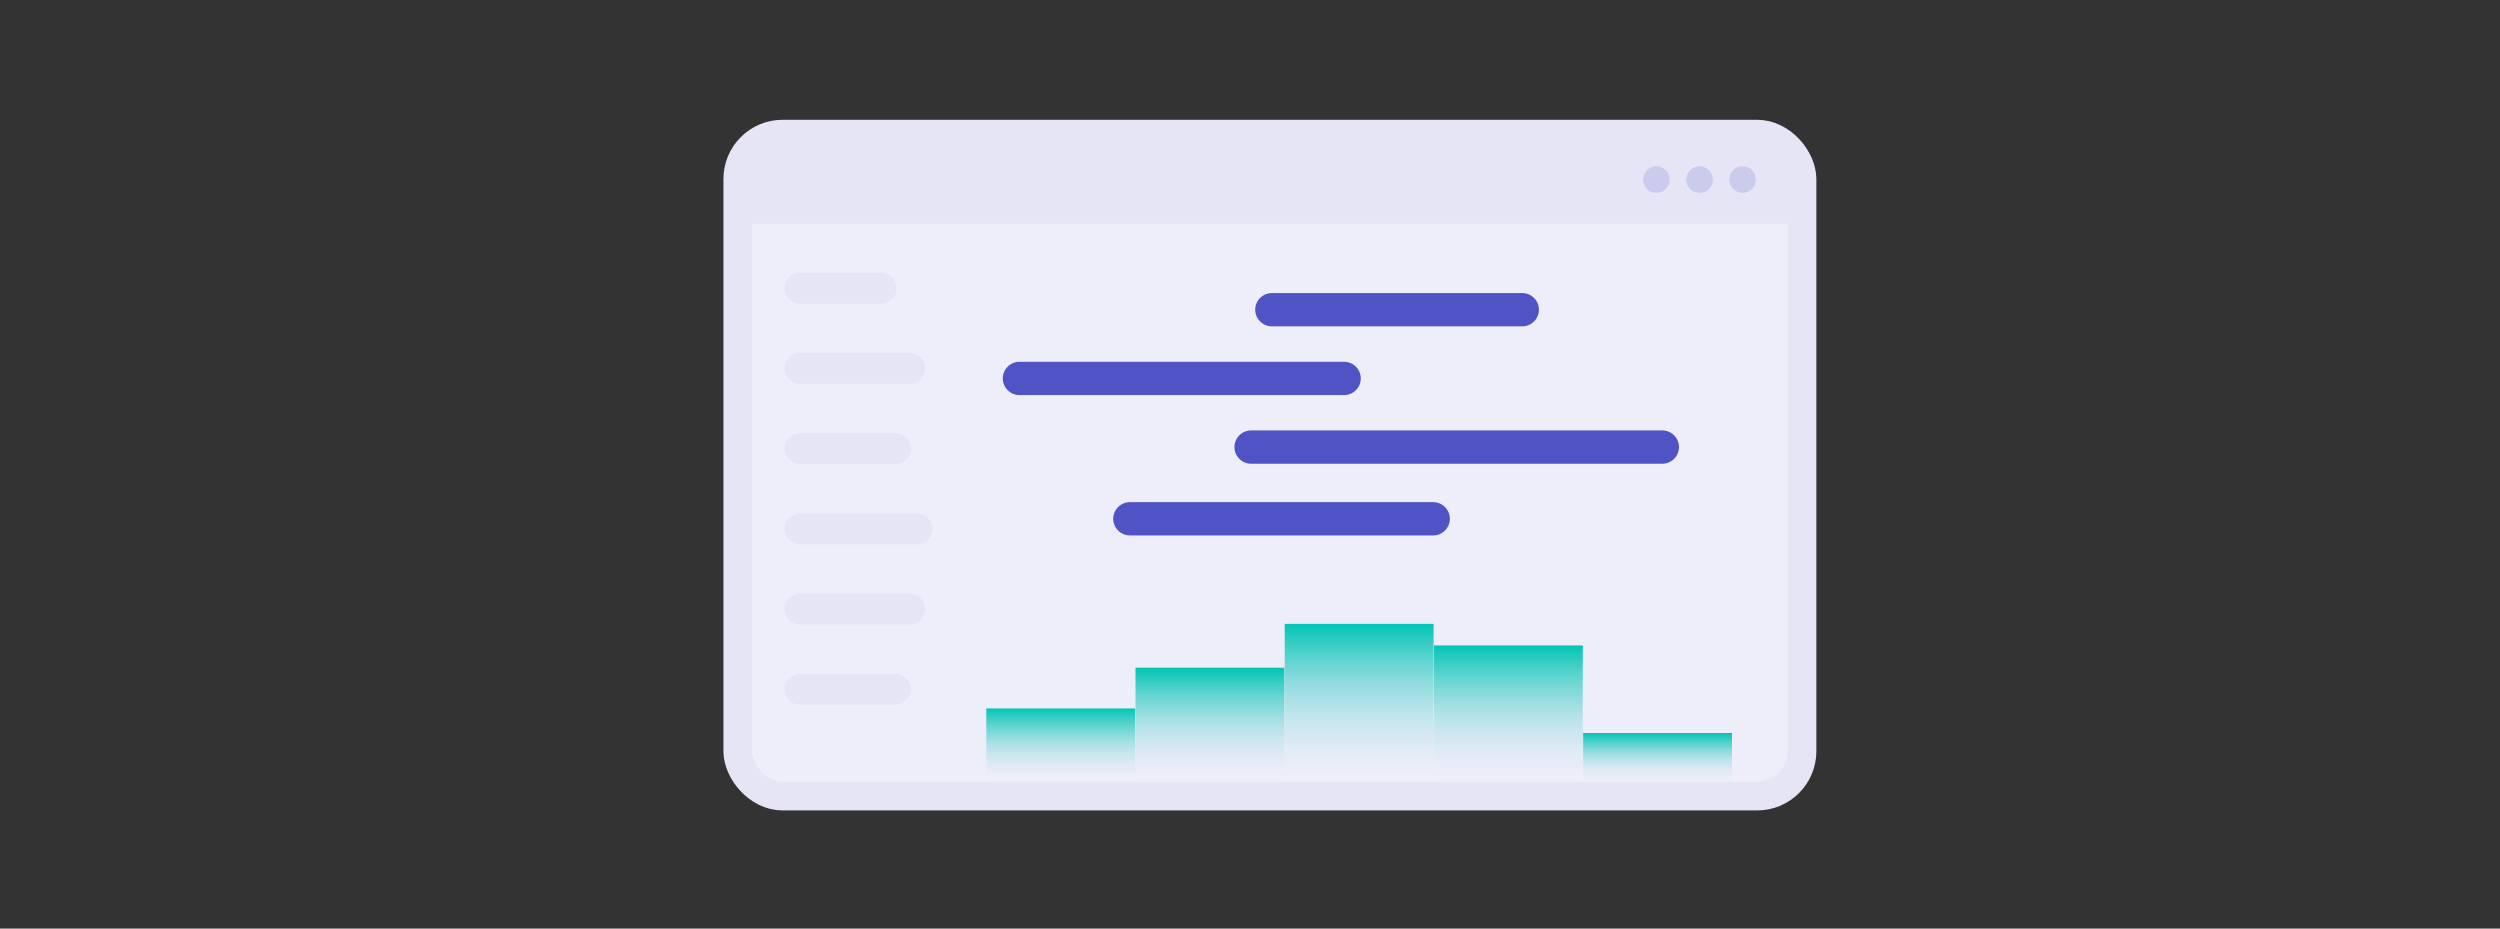
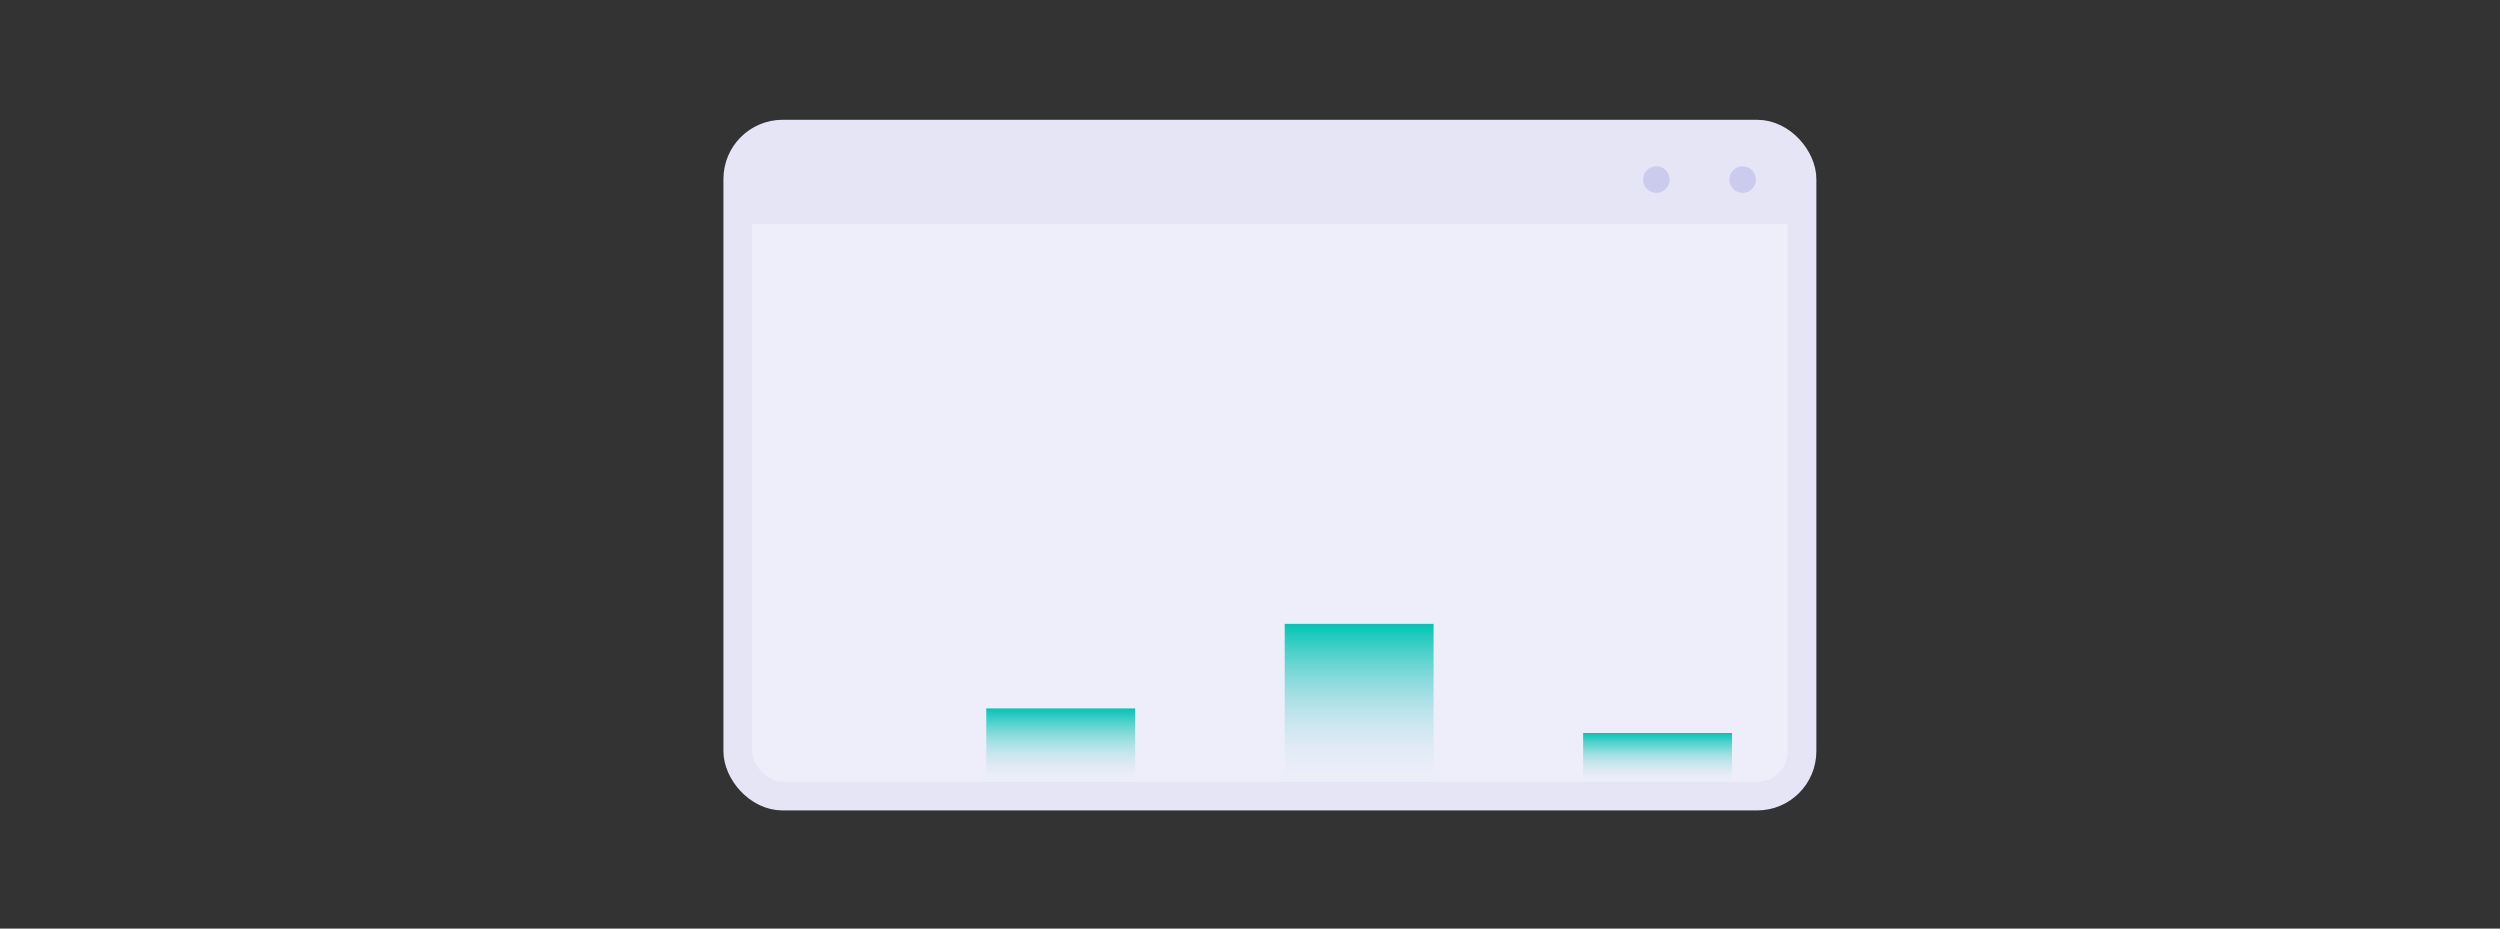
<svg xmlns="http://www.w3.org/2000/svg" xmlns:xlink="http://www.w3.org/1999/xlink" id="Layer_1" viewBox="0 0 350 130" width="350" height="130">
  <rect x="0" y="0" width="350" height="130" fill="#333333" stroke="none" />
  <defs>
    <linearGradient id="linear-gradient" x1="148.5" x2="148.5" y1="109.56" y2="99.18" gradientUnits="userSpaceOnUse">
      <stop offset="0" stop-color="#e5e5f6" stop-opacity="0" />
      <stop offset="1" stop-color="#00c5b4" />
    </linearGradient>
    <linearGradient xlink:href="#linear-gradient" id="linear-gradient-2" x1="169.39" x2="169.39" y2="93.48" />
    <linearGradient xlink:href="#linear-gradient" id="linear-gradient-3" x1="190.28" x2="190.28" y2="87.34" />
    <linearGradient xlink:href="#linear-gradient" id="linear-gradient-4" x1="211.17" x2="211.17" y2="90.36" />
    <linearGradient xlink:href="#linear-gradient" id="linear-gradient-5" x1="232.06" x2="232.06" y2="102.62" />
    <style>.cls-1{fill:#5053c4}.cls-2{fill:#cacbed}.cls-7{fill:#e5e5f6}</style>
  </defs>
  <rect width="149.01" height="92.69" x="103.28" y="18.77" rx="6.29" ry="6.29" style="fill:#edeef9;stroke:#e5e5f6;stroke-miterlimit:10;stroke-width:4px" />
  <path d="M110.21 18.77H246c3.47 0 6.29 2.82 6.29 6.29v6.29H103.28V25.7c0-3.83 3.11-6.93 6.93-6.93Z" class="cls-7" />
-   <path d="M142.72 50.65h45.46c1.28 0 2.33 1.05 2.33 2.33s-1.05 2.33-2.33 2.33h-45.46c-1.28 0-2.33-1.05-2.33-2.33s1.05-2.33 2.33-2.33ZM178.06 41.03h35.06c1.28 0 2.33 1.05 2.33 2.33s-1.05 2.33-2.33 2.33h-35.06c-1.28 0-2.33-1.05-2.33-2.33s1.05-2.33 2.33-2.33ZM175.15 60.26h57.58c1.28 0 2.33 1.05 2.33 2.33s-1.05 2.33-2.33 2.33h-57.58c-1.28 0-2.33-1.05-2.33-2.33s1.05-2.33 2.33-2.33ZM158.18 70.3h42.47c1.28 0 2.33 1.05 2.33 2.33s-1.05 2.33-2.33 2.33h-42.47c-1.28 0-2.33-1.05-2.33-2.33s1.05-2.33 2.33-2.33Z" class="cls-1" />
  <circle cx="231.89" cy="25.14" r="1.86" class="cls-2" />
-   <circle cx="237.93" cy="25.14" r="1.86" class="cls-2" />
  <circle cx="243.97" cy="25.14" r="1.86" class="cls-2" />
-   <path d="M112.01 38.18h11.35c1.19 0 2.17.98 2.17 2.17s-.98 2.17-2.17 2.17h-11.35c-1.19 0-2.17-.98-2.17-2.17s.98-2.17 2.17-2.17ZM112.01 49.41h15.35c1.19 0 2.17.98 2.17 2.17s-.98 2.17-2.17 2.17h-15.35c-1.19 0-2.17-.98-2.17-2.17s.98-2.17 2.17-2.17ZM112.01 60.64h13.35c1.19 0 2.17.98 2.17 2.17s-.98 2.17-2.17 2.17h-13.35c-1.19 0-2.17-.98-2.17-2.17s.98-2.17 2.17-2.17ZM112.01 71.87h16.35c1.19 0 2.17.98 2.17 2.17s-.98 2.17-2.17 2.17h-16.35c-1.19 0-2.17-.98-2.17-2.17s.98-2.17 2.17-2.17ZM112.01 83.1h15.35c1.19 0 2.17.98 2.17 2.17s-.98 2.17-2.17 2.17h-15.35c-1.19 0-2.17-.98-2.17-2.17s.98-2.17 2.17-2.17ZM112.01 94.33h13.35c1.19 0 2.17.98 2.17 2.17s-.98 2.17-2.17 2.17h-13.35c-1.19 0-2.17-.98-2.17-2.17s.98-2.17 2.17-2.17Z" class="cls-7" />
  <path d="M138.08 99.18h20.84v10.38h-20.84z" style="fill:url(#linear-gradient)" />
-   <path d="M158.97 93.48h20.84v16.08h-20.84z" style="fill:url(#linear-gradient-2)" />
  <path d="M179.86 87.34h20.84v22.21h-20.84z" style="fill:url(#linear-gradient-3)" />
-   <path d="M200.75 90.36h20.84v19.2h-20.84z" style="fill:url(#linear-gradient-4)" />
-   <path d="M221.64 102.62h20.84v6.94h-20.84z" style="fill:url(#linear-gradient-5)" />
+   <path d="M221.64 102.62h20.84v6.94h-20.84" style="fill:url(#linear-gradient-5)" />
</svg>